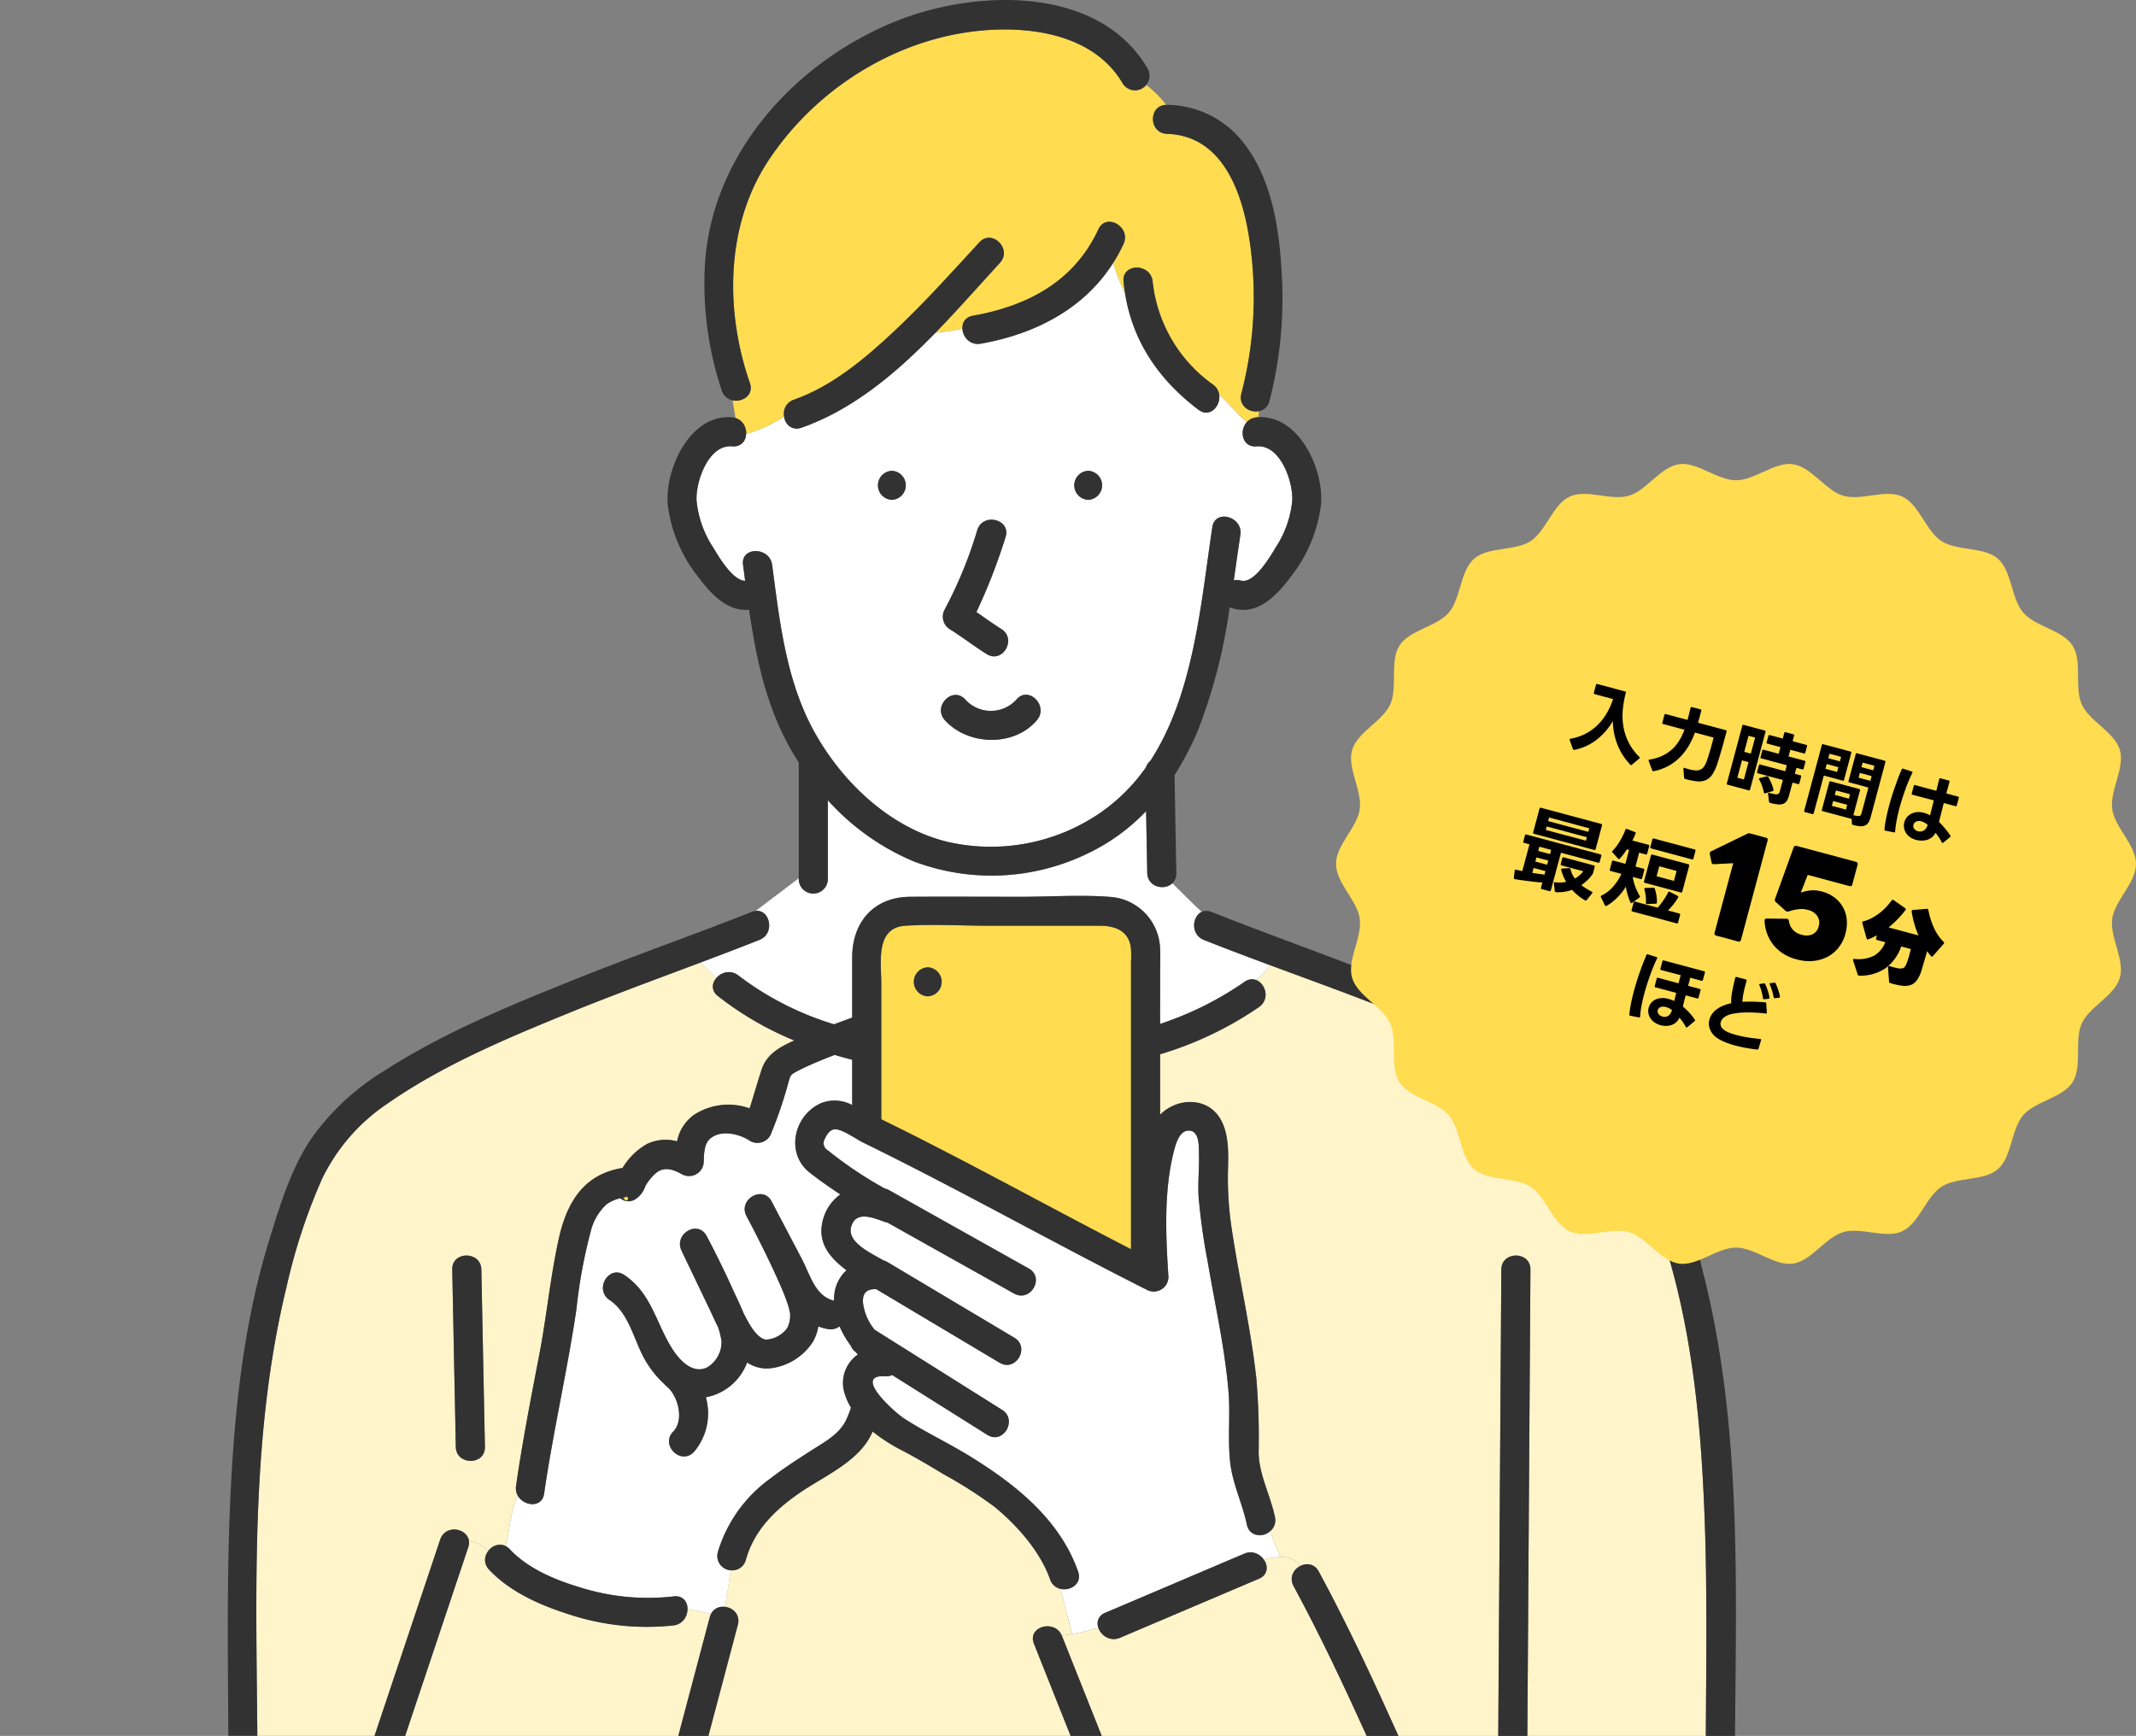
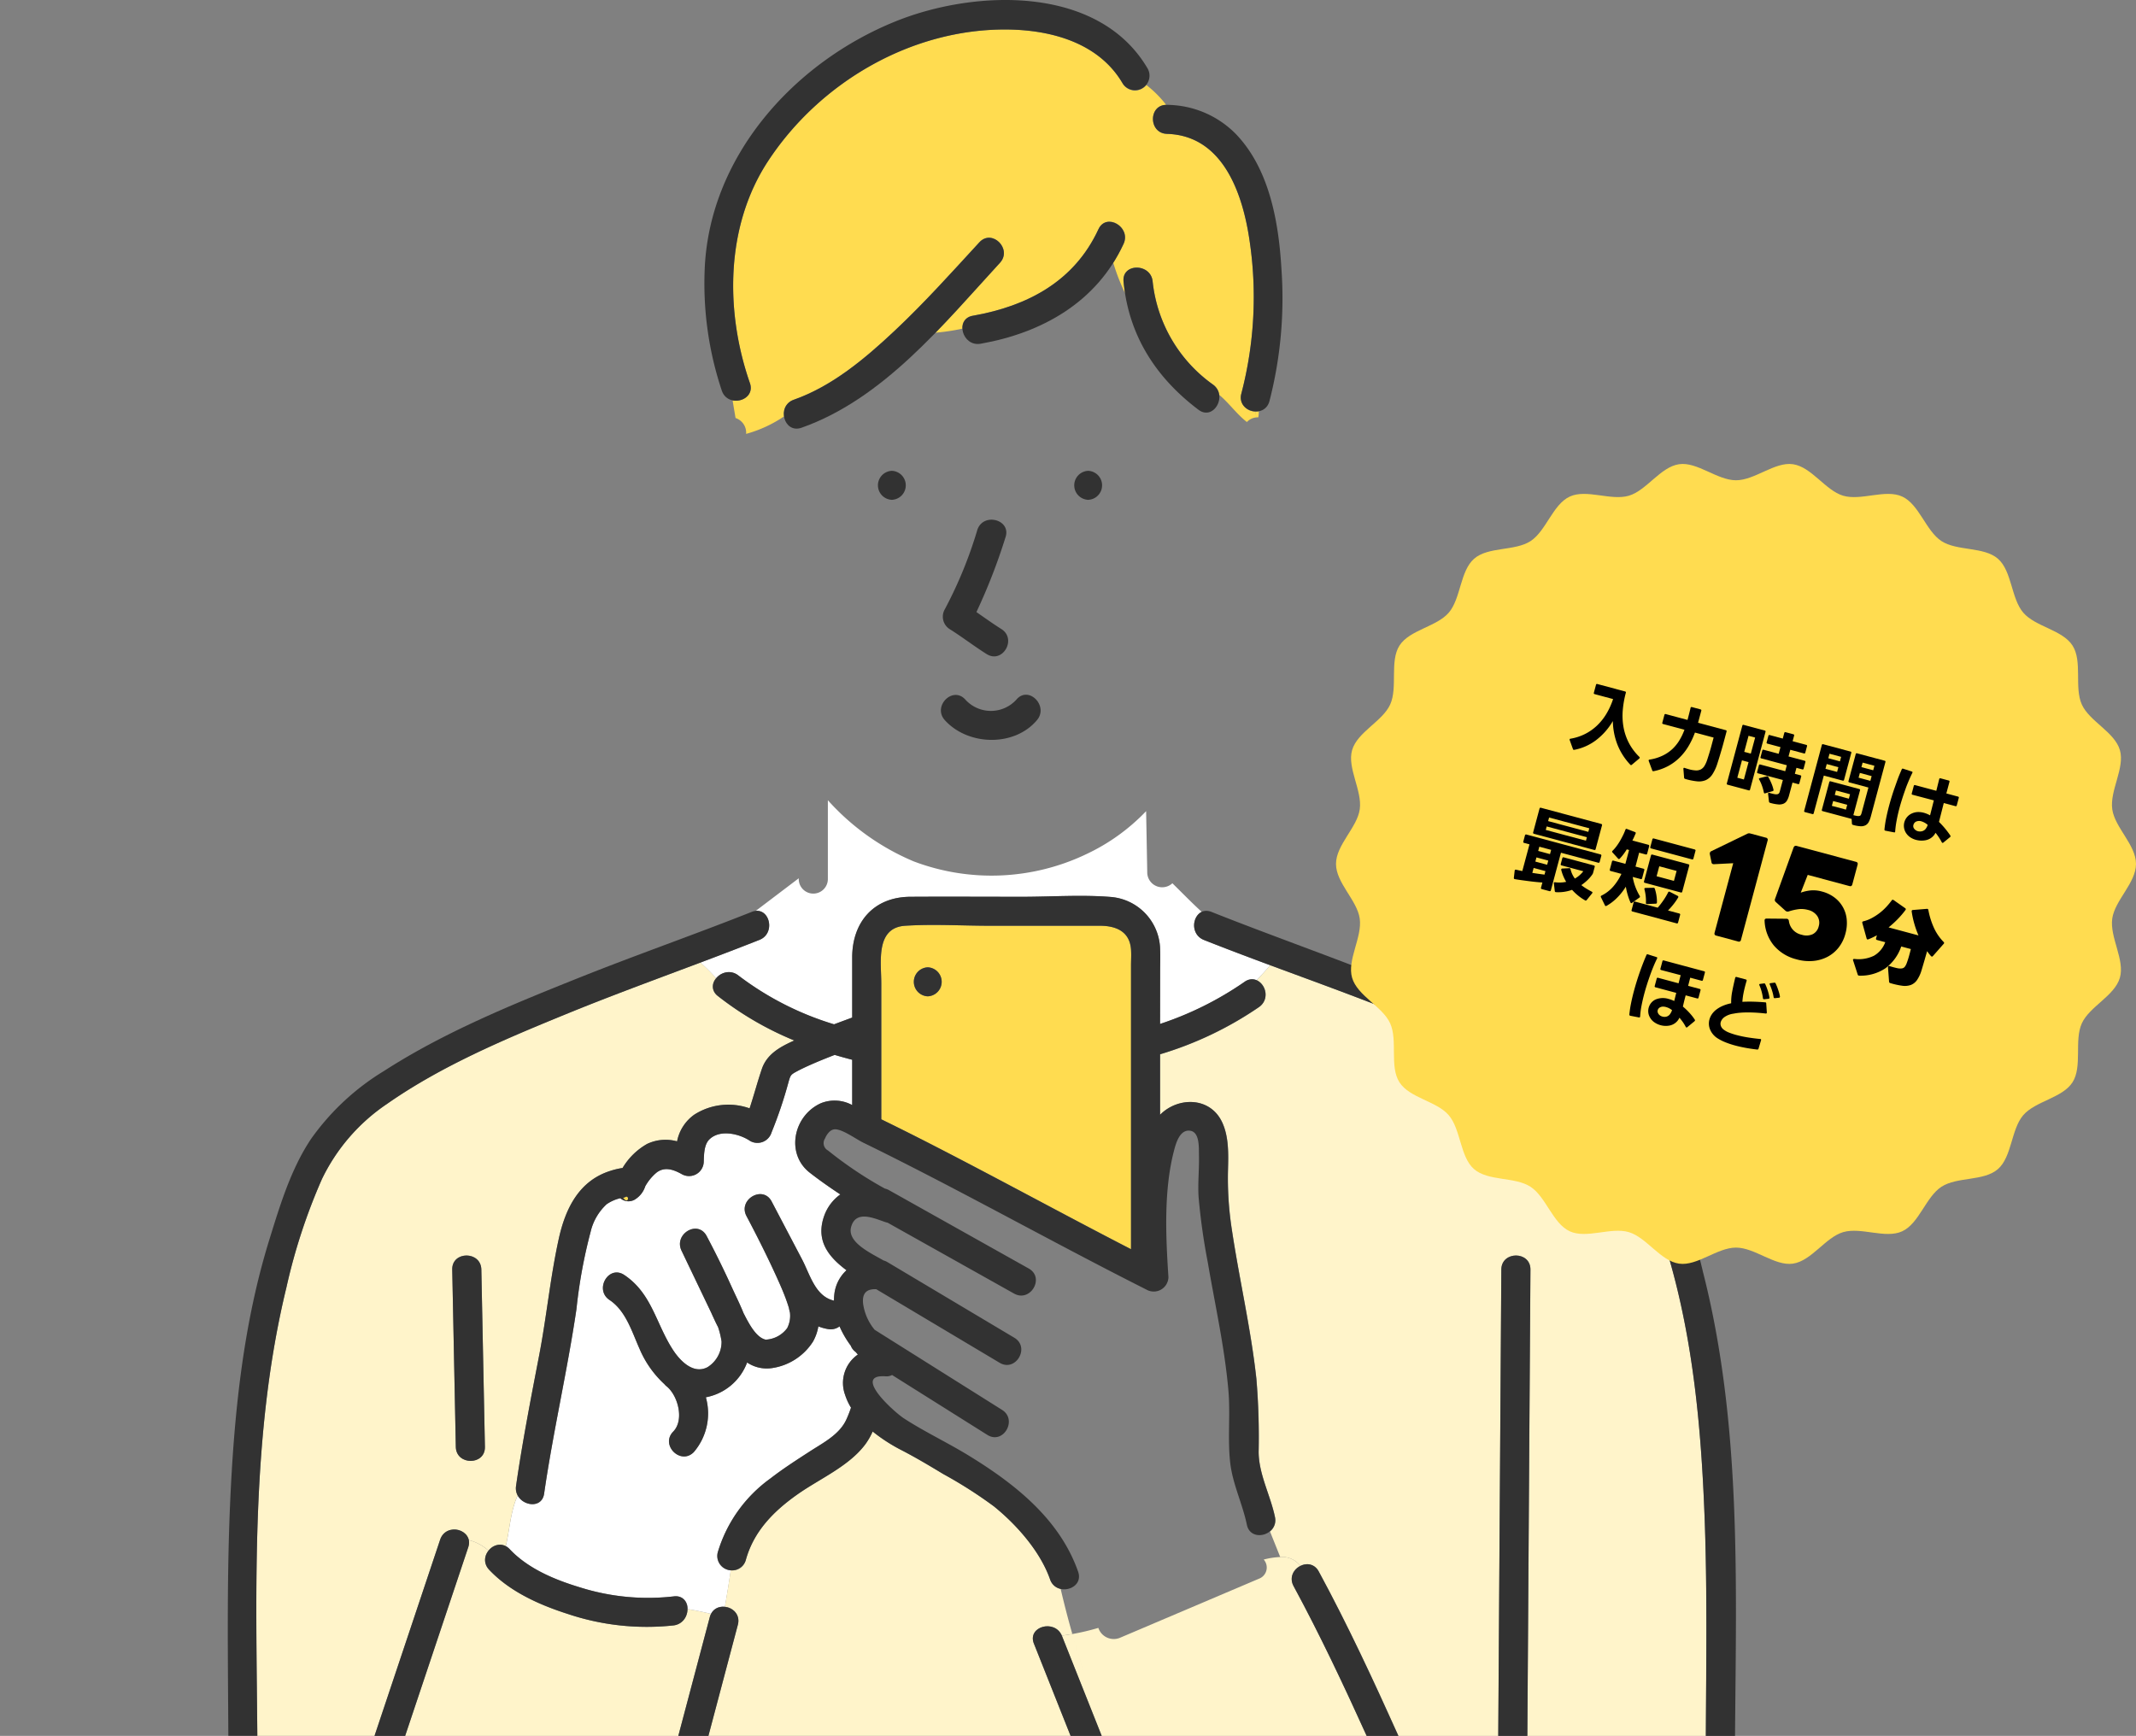
<svg xmlns="http://www.w3.org/2000/svg" width="267" height="217" viewBox="0 0 267 217">
  <rect x="0" y="0" width="267" height="217" fill="#808080" stroke="none" />
  <defs>
    <clipPath id="a">
      <rect width="216.996" height="217" fill="none" />
    </clipPath>
    <clipPath id="b">
      <rect width="100" height="100" fill="none" />
    </clipPath>
    <clipPath id="c">
      <rect width="54.187" height="39.459" fill="none" />
    </clipPath>
  </defs>
  <g transform="translate(-788 -125)">
    <g transform="translate(788 125)">
      <g clip-path="url(#a)">
-         <path d="M367.127,478.617a1.716,1.716,0,0,1-2.876-.833v-.005c-.547-2.631-1.778-5.092-2.083-7.771-.338-2.965.037-6.017-.224-9.009-.47-5.4-1.671-10.7-2.58-16.031a78.606,78.606,0,0,1-1.146-8.153c-.111-1.737.089-3.482.047-5.221-.022-.929.1-2.869-1.074-3.061-1.317-.215-1.8,1.551-2.044,2.475-1.3,4.973-1.037,10.734-.7,15.823a1.837,1.837,0,0,1-2.737,1.565c-10.65-5.367-21.064-11.188-31.718-16.547q-1.838-.925-3.688-1.828c-.886-.431-2.539-1.654-3.516-1.673-.6-.011-1.06.638-1.266,1.151a1.043,1.043,0,0,0,.373,1.5,48.984,48.984,0,0,0,7.093,4.746,1.948,1.948,0,0,1,.522.2l17.475,9.8c2.043,1.145.207,4.276-1.836,3.13l-15.813-8.864a1.92,1.92,0,0,1-.271-.069c-1.439-.486-3.675-1.535-4.279.584-.552,1.935,2.465,3.292,4.043,4.207a1.956,1.956,0,0,1,.49.209l15.861,9.455c2.01,1.2.178,4.331-1.836,3.131l-15.427-9.2c-1.138-.036-1.765.425-1.646,1.761a6.514,6.514,0,0,0,1.453,3.316l15.922,10.009c1.977,1.243.15,4.379-1.836,3.131l-11.91-7.487a1.5,1.5,0,0,1-.8.164c-4.221-.3.99,4.417,2.294,5.267,2.539,1.654,5.348,2.972,7.943,4.553,5.784,3.524,11.489,7.959,13.818,14.6l0,0c.53,1.514-.95,2.432-2.183,2.159q.669,2.853,1.461,5.637a29,29,0,0,0,3.252-.768,1.419,1.419,0,0,1,.853-1.887l17.389-7.393a1.919,1.919,0,0,1,2.015.3,2.237,2.237,0,0,1,.411.445,9.552,9.552,0,0,1,2.056-.318c-.426-1.076-.853-2.13-1.279-3.2" transform="translate(-208.385 -287.175)" fill="#fff" />
        <path d="M235.773,453.944a.972.972,0,0,1-.29.092c.716.938.821-.4.29-.092" transform="translate(-157.606 -304.302)" fill="#ffdc50" />
        <path d="M186.7,594.828a31.06,31.06,0,0,1-13.253-1.436c-3.537-1.133-7.232-2.781-9.815-5.526a1.749,1.749,0,0,1-.075-2.378,5.694,5.694,0,0,0-2.46-1.322,1.723,1.723,0,0,1-.072.891l-1.434,4.287-6.454,19.294h34.145l3.937-14.858a1.937,1.937,0,0,1,.152-.391c-.981-.234-1.962-.449-2.943-.6a2,2,0,0,1-1.729,2.041" transform="translate(-102.494 -391.637)" fill="#fff4ca" />
        <path d="M235.17,437.6c-.091-.1-.184-.209-.273-.316a1.737,1.737,0,0,1-.611-.787,12.331,12.331,0,0,1-1.406-2.416,1.852,1.852,0,0,1-1.45.336,6,6,0,0,1-1.2-.335,5.84,5.84,0,0,1-.668,1.9,7.327,7.327,0,0,1-5.127,3.312,4.394,4.394,0,0,1-3.11-.7,6.844,6.844,0,0,1-5.157,4.35,7.428,7.428,0,0,1-1.508,6.855c-1.641,1.671-4.211-.895-2.572-2.564,1.417-1.444.6-4.507-.817-5.653a1.96,1.96,0,0,1-.291-.288,12.748,12.748,0,0,1-3.1-4.413c-.955-2.127-1.706-4.743-3.75-6.1-1.94-1.29-.116-4.429,1.836-3.13,3.487,2.32,3.976,6.177,6.143,9.443.893,1.347,2.538,3.017,4.283,2.077a3.726,3.726,0,0,0,1.74-3.2,10.081,10.081,0,0,0-.436-1.8c-.159-.306-.312-.615-.456-.926-.176-.382-.586-1.262-.239-.537l-.522-1.091-3.351-7c-1-2.083,2.04-3.913,3.141-1.83s2.159,4.227,3.139,6.386c.457,1.008,1.014,2.113,1.473,3.256.565,1.093,1.51,3.043,2.768,3.312a3.558,3.558,0,0,0,2.688-1.443,3.393,3.393,0,0,0,.335-2.016c.007.162-.114-.487-.137-.562-.108-.353-.226-.7-.353-1.049-.313-.856-.679-1.691-1.054-2.521-1.2-2.662-2.515-5.28-3.882-7.863-1.086-2.066,2.048-3.9,3.141-1.83l3.8,7.237c1.011,1.925,1.648,4.624,3.993,5.171,0-.231.013-.462.037-.7a4.8,4.8,0,0,1,1.531-3.1c-2.221-1.658-3.923-3.706-2.764-6.868a5.6,5.6,0,0,1,1.993-2.61c-1.306-.863-2.588-1.76-3.818-2.718-3.042-2.369-2.051-7.146,1.4-8.689a4.6,4.6,0,0,1,3.9.235v-5.664q-1.1-.283-2.186-.607c-.948.366-1.892.744-2.823,1.151-.676.3-1.345.6-1.993.956-.7.378-.722.467-.973,1.354a53.74,53.74,0,0,1-2.1,6.221,1.846,1.846,0,0,1-2.672,1.083c-1.315-.9-3.786-1.509-5.116-.189-.651.646-.665,1.893-.69,2.772a1.838,1.838,0,0,1-2.737,1.565c-1.062-.6-2.193-.985-3.209-.165a6.2,6.2,0,0,0-1.37,1.682,2.981,2.981,0,0,1-1.176,1.571,1.553,1.553,0,0,1-1.937-.084c-.03.006-.063.012-.089.019a5.02,5.02,0,0,0-1.615.726,6.8,6.8,0,0,0-2.009,3.451A63.452,63.452,0,0,0,200,431.928c-1.139,7.725-2.924,15.339-4.041,23.07-.267,1.848-2.574,1.578-3.306.222-.909,2-.99,4.241-1.486,6.334a1.886,1.886,0,0,1,.493.381c2.28,2.423,5.6,3.808,8.73,4.756a28.257,28.257,0,0,0,11.765,1.145,1.468,1.468,0,0,1,1.729,1.585c.981.152,1.962.368,2.943.6a1.661,1.661,0,0,1,1.731-.882c.263-1.523.515-3.041.73-4.572a1.762,1.762,0,0,1-1.627-2.235,17.547,17.547,0,0,1,6.583-9.241c1.579-1.224,3.258-2.3,4.935-3.388s3.675-2.089,4.547-3.956a14.456,14.456,0,0,0,.594-1.512,7.3,7.3,0,0,1-.739-1.6,4.32,4.32,0,0,1,1.6-5.041" transform="translate(-127.942 -268.271)" fill="#fff" />
        <path d="M430.313,594.211a1.794,1.794,0,0,1,.852-2.517,2.867,2.867,0,0,0-2.527-1.112c.306.772.612,1.556.919,2.37-.306-.814-.613-1.6-.919-2.37a9.539,9.539,0,0,0-2.056.318,1.493,1.493,0,0,1-.589,2.391L408.6,600.684a2.027,2.027,0,0,1-2.689-1.243,29,29,0,0,1-3.253.768c.553,1.942,1.149,3.869,1.794,5.8-.644-1.926-1.24-3.853-1.794-5.8-.435.076-.873.144-1.315.2.007.016.015.03.021.046l4.965,12.486h33.116c-2.868-6.334-5.832-12.632-9.136-18.727" transform="translate(-268.617 -395.939)" fill="#fff4ca" />
        <path d="M310.474,561.455c-1.226-3.5-4.164-6.817-7.013-9.124a55.385,55.385,0,0,0-6.325-4.038c-1.718-1.036-3.433-2.063-5.217-2.984a21.325,21.325,0,0,1-3.627-2.343,8.466,8.466,0,0,1-.878,1.543c-2.033,2.772-5.714,4.34-8.482,6.287-2.995,2.106-5.512,4.641-6.5,8.246a1.677,1.677,0,0,1-1.881,1.271c-.216,1.531-.468,3.049-.731,4.572a1.775,1.775,0,0,1,1.625,2.236l-3.682,13.894h45.271l-4.581-11.523c-.858-2.156,2.6-3.091,3.486-1.01.442-.053.88-.122,1.316-.2q-.794-2.788-1.46-5.637a1.779,1.779,0,0,1-1.325-1.194" transform="translate(-179.213 -364.017)" fill="#fff4ca" />
        <path d="M506.546,434.788c-.411-10.764-1.409-21.627-4.416-32.013-1.25-4.317-2.564-8.9-5-12.723a27.014,27.014,0,0,0-8.788-8.039c-11.157-6.961-23.734-11.326-36.075-15.9-.556.636-1.121,1.263-1.7,1.872a1.96,1.96,0,0,1,.324,3.344,44.231,44.231,0,0,1-12.386,5.917v7.564c2.211-2.244,6.241-2.284,7.751.927.858,1.823.786,4,.736,5.97a41.718,41.718,0,0,0,.47,7.383c.934,6.261,2.391,12.442,3.08,18.74a88.073,88.073,0,0,1,.28,9.134c.017,2.8,1.477,5.418,2.04,8.129a1.773,1.773,0,0,1-.631,1.8c.426,1.07.853,2.125,1.279,3.2a2.867,2.867,0,0,1,2.526,1.113,1.639,1.639,0,0,1,2.289.687c3.622,6.682,6.836,13.608,9.961,20.557h12.481q.118-17.77.235-35.54.075-11.378.151-22.756c.015-2.336,3.653-2.333,3.638,0q-.028,4.175-.055,8.351-.12,18.245-.241,36.489-.044,6.728-.089,13.455h22.312c.048-9.221.187-18.442-.165-27.66" transform="translate(-293.482 -245.448)" fill="#fff4ca" />
        <path d="M154.576,369.3a1.464,1.464,0,0,1-.216-2.217,18.8,18.8,0,0,0-1.971-1.965c-5.607,2.11-11.234,4.167-16.78,6.437-7.662,3.134-15.554,6.454-22.367,11.214a23.742,23.742,0,0,0-8.157,9.415,72.634,72.634,0,0,0-4.449,13.588c-4.433,18.256-3.782,37.279-3.626,56.011h14.649l8.21-24.546a1.888,1.888,0,0,1,3.579.073,5.7,5.7,0,0,1,2.46,1.323,1.733,1.733,0,0,1,2.155-.567c.5-2.093.577-4.335,1.486-6.334a1.885,1.885,0,0,1-.2-1.185c.79-5.469,1.842-10.892,2.888-16.316.936-4.857,1.4-9.811,2.467-14.641.834-3.763,2.538-7.207,6.439-8.431a9.189,9.189,0,0,1,1.521-.36,8.359,8.359,0,0,1,3.077-3.011,5.4,5.4,0,0,1,3.738-.317,5.332,5.332,0,0,1,2.152-3.339,7.9,7.9,0,0,1,6.911-.786c.543-1.634.979-3.3,1.53-4.918.616-1.813,2.173-2.7,3.8-3.452.086-.039.173-.076.259-.115a40.175,40.175,0,0,1-9.554-5.559M121.82,425.662q-.223-11.086-.447-22.173c-.047-2.337,3.591-2.33,3.638,0q.224,11.087.447,22.173c.047,2.338-3.591,2.33-3.638,0" transform="translate(-64.843 -244.785)" fill="#fff4ca" />
        <path d="M320.581,312.64l-.143-7.744a24.95,24.95,0,0,1-7.388,5.333,27.483,27.483,0,0,1-21.663.947,30.024,30.024,0,0,1-10.732-7.645v9.912a1.82,1.82,0,0,1-3.638,0v-.155l-5.384,4.082c1.812-.195,2.449,2.836.472,3.62-2.453.973-4.918,1.911-7.387,2.84a18.793,18.793,0,0,1,1.971,1.965,1.987,1.987,0,0,1,2.789-.346,37.787,37.787,0,0,0,11.951,6.1c.755-.284,1.512-.563,2.268-.843v-7.5c0-4.4,2.664-7.57,7.259-7.6,4.655-.03,9.311,0,13.965,0,3.677,0,7.474-.274,11.144.025a6.709,6.709,0,0,1,6.125,6.605c.034.9,0,1.8,0,2.7V331.5a41.168,41.168,0,0,0,10.549-5.256,1.506,1.506,0,0,1,1.513-.213c.583-.609,1.148-1.236,1.7-1.872-2.786-1.033-5.56-2.078-8.3-3.165a1.971,1.971,0,0,1-.263-3.509c-1.246-1.136-2.429-2.359-3.668-3.574a1.87,1.87,0,0,1-3.141-1.268" transform="translate(-177.173 -203.494)" fill="#fff" />
        <path d="M474.636,156q.015.374.043.748c.022,0,.043-.007.065-.009.072-.007.143-.006.214-.01a5.367,5.367,0,0,0,.064-.765,1.955,1.955,0,0,1-.387.036" transform="translate(-317.668 -104.56)" fill="#ffdc50" />
-         <path d="M333.277,122.617c-1.807.162-2.2-1.973-1.216-3.042-1.274-.983-2.232-2.376-3.455-3.391.182,1.406-1.189,2.913-2.591,1.858-4.955-3.731-8.222-8.544-9.18-14.56a26.326,26.326,0,0,1-1.481-3.819c-3.649,5.76-9.773,8.921-16.576,10.121A1.957,1.957,0,0,1,296.5,107.9a25.429,25.429,0,0,1-3.363.507c-4.882,5.011-10.265,9.591-16.748,11.876a1.61,1.61,0,0,1-2.186-1.412,15.963,15.963,0,0,1-4.739,2.186,1.524,1.524,0,0,1-1.736,1.56c-2.979-.267-4.584,4.443-4.455,6.8a12.9,12.9,0,0,0,2.064,5.825c.651,1.073,2.413,4.138,4.008,4.19q-.132-1-.264-2c-.306-2.31,3.336-2.28,3.638,0,.955,7.2,1.767,14.7,5.422,21.14,3.532,6.219,9.437,11.784,16.533,13.495a24.193,24.193,0,0,0,18.932-3.547,22.857,22.857,0,0,0,5.848-5.791,1.533,1.533,0,0,1,.517-.761c5.461-8.327,6.354-19.838,7.77-29.252.346-2.3,3.851-1.319,3.508.964-.283,1.885-.547,3.782-.822,5.68a1.812,1.812,0,0,1,.875.036c1.669.464,3.673-3,4.366-4.149a12.931,12.931,0,0,0,2.064-5.825c.129-2.355-1.476-7.064-4.455-6.8M287.684,129.3a1.814,1.814,0,0,1,0-3.625,1.814,1.814,0,0,1,0,3.625m6.607,13.7a53.623,53.623,0,0,0,4.086-9.973c.76-2.2,4.273-1.246,3.508.964a72.945,72.945,0,0,1-3.631,9.339c1.034.714,2.053,1.451,3.118,2.12,1.977,1.243.15,4.379-1.836,3.13-1.565-.984-3.027-2.117-4.592-3.1a1.842,1.842,0,0,1-.652-2.48m11.536,13.83c-2.833,3.38-8.648,3.213-11.529,0-1.557-1.736,1.009-4.307,2.572-2.563a4.309,4.309,0,0,0,6.385,0c1.5-1.794,4.063.784,2.572,2.563m6.4-27.535a1.814,1.814,0,0,1,0-3.625,1.814,1.814,0,0,1,0,3.625" transform="translate(-176.202 -66.816)" fill="#fff" />
        <path d="M284.556,57.473c4.81-1.7,8.893-5.138,12.558-8.575,3.744-3.51,7.168-7.334,10.64-11.106,1.587-1.724,4.153.847,2.573,2.563-2.595,2.819-5.242,5.849-8.056,8.737a25.431,25.431,0,0,0,3.363-.507,1.479,1.479,0,0,1,1.31-1.613c6.851-1.208,12.686-4.3,15.695-10.816.979-2.119,4.113-.275,3.141,1.83a20.361,20.361,0,0,1-1.292,2.361,26.33,26.33,0,0,0,1.481,3.819c-.077-.485-.145-.976-.191-1.476-.217-2.326,3.423-2.3,3.638,0a18.161,18.161,0,0,0,7.57,12.906,1.868,1.868,0,0,1,.755,1.273c1.223,1.015,2.181,2.409,3.455,3.391a1.825,1.825,0,0,1,1.15-.574q-.027-.374-.042-.748a1.775,1.775,0,0,1-1.8-2.244,47.709,47.709,0,0,0,1.032-19.072c-.844-5.861-3.3-13.187-10.33-13.387-2.306-.066-2.339-3.584-.1-3.623a13.9,13.9,0,0,0-2.481-2.486,1.794,1.794,0,0,1-2.957-.189c-2.947-5.066-8.905-6.7-14.451-6.747-11.923-.109-23.4,6.579-29.881,16.458-5.315,8.1-5.386,18.758-2.266,27.737.523,1.5-.933,2.419-2.159,2.165.109.735.247,1.466.364,2.206a1.938,1.938,0,0,1,1.323,1.986,15.973,15.973,0,0,0,4.739-2.186,1.839,1.839,0,0,1,1.219-2.084" transform="translate(-185.333 -7.502)" fill="#ffdc50" />
        <path d="M367.646,266.681c1.491-1.779-1.069-4.357-2.572-2.563a4.309,4.309,0,0,1-6.385,0c-1.563-1.743-4.129.828-2.572,2.563,2.882,3.213,8.7,3.38,11.529,0" transform="translate(-238.021 -176.663)" fill="#323232" />
        <path d="M360.3,350.939H346.607c-3.523,0-7.13-.226-10.647,0-3.742.241-2.984,4.581-2.984,7.177v17.019q2.8,1.368,5.576,2.784c8.6,4.39,17.06,9.035,25.641,13.456V355.927c0-.666.048-1.353,0-2.019-.166-2.292-1.925-2.969-3.892-2.969m-21.517,8.821a1.814,1.814,0,0,1,0-3.625,1.814,1.814,0,0,1,0,3.625" transform="translate(-222.815 -235.21)" fill="#ffdc50" />
        <path d="M275.514,349.241c0-.9.034-1.8,0-2.7a6.708,6.708,0,0,0-6.125-6.605c-3.669-.3-7.466-.025-11.144-.025-4.655,0-9.311-.03-13.965,0-4.6.03-7.259,3.2-7.259,7.6v7.5c-.756.28-1.513.559-2.268.843a37.794,37.794,0,0,1-11.951-6.1c-1.812-1.441-4.4,1.108-2.572,2.563a40.151,40.151,0,0,0,9.554,5.559c-.086.039-.173.076-.258.115-1.63.751-3.186,1.639-3.8,3.452-.552,1.624-.988,3.285-1.53,4.918a7.9,7.9,0,0,0-6.911.786,5.334,5.334,0,0,0-2.152,3.339,5.394,5.394,0,0,0-3.738.317,8.359,8.359,0,0,0-3.077,3.011,9.227,9.227,0,0,0-1.521.361c-3.9,1.224-5.6,4.668-6.439,8.431-1.071,4.829-1.531,9.784-2.467,14.641-1.045,5.425-2.1,10.847-2.887,16.316-.33,2.282,3.175,3.268,3.508.964,1.117-7.732,2.9-15.345,4.041-23.07a63.437,63.437,0,0,1,1.775-9.663,6.8,6.8,0,0,1,2.009-3.451,5.019,5.019,0,0,1,1.615-.726c.026-.008.059-.013.089-.019a1.552,1.552,0,0,0,1.937.084,2.98,2.98,0,0,0,1.176-1.571,6.2,6.2,0,0,1,1.37-1.683c1.016-.819,2.147-.43,3.209.165a1.838,1.838,0,0,0,2.737-1.565c.025-.879.039-2.126.69-2.772,1.33-1.319,3.8-.714,5.116.189a1.846,1.846,0,0,0,2.672-1.083,53.686,53.686,0,0,0,2.1-6.221c.251-.887.276-.977.973-1.354.648-.351,1.318-.66,1.993-.956.932-.407,1.875-.785,2.823-1.151q1.086.326,2.186.607v5.664a4.6,4.6,0,0,0-3.9-.234c-3.454,1.542-4.445,6.319-1.4,8.689,1.23.958,2.512,1.855,3.818,2.718a5.593,5.593,0,0,0-1.992,2.61c-1.159,3.162.543,5.21,2.764,6.868a4.8,4.8,0,0,0-1.531,3.1,6.861,6.861,0,0,0-.037.7c-2.346-.546-2.982-3.246-3.994-5.171l-3.8-7.237c-1.093-2.066-4.227-.236-3.141,1.83,1.366,2.582,2.678,5.2,3.882,7.863.375.83.741,1.666,1.054,2.521.127.347.244.7.353,1.049.023.075.143.725.137.562a3.392,3.392,0,0,1-.335,2.016,3.557,3.557,0,0,1-2.688,1.443c-1.259-.269-2.2-2.219-2.768-3.311-.459-1.143-1.016-2.248-1.473-3.256q-1.469-3.238-3.138-6.385c-1.1-2.084-4.138-.253-3.141,1.83l3.351,7,.522,1.091c-.348-.725.063.155.238.537q.215.468.456.926a10.077,10.077,0,0,1,.435,1.8,3.726,3.726,0,0,1-1.74,3.2c-1.745.94-3.39-.73-4.283-2.077-2.167-3.267-2.656-7.123-6.143-9.443-1.953-1.3-3.776,1.84-1.836,3.13,2.044,1.36,2.795,3.976,3.75,6.1a12.743,12.743,0,0,0,3.1,4.413,1.962,1.962,0,0,0,.291.288c1.415,1.146,2.234,4.209.817,5.653-1.638,1.669.932,4.235,2.573,2.563a7.428,7.428,0,0,0,1.508-6.855,6.843,6.843,0,0,0,5.157-4.35,4.4,4.4,0,0,0,3.11.7,7.327,7.327,0,0,0,5.127-3.312,5.839,5.839,0,0,0,.668-1.9,5.986,5.986,0,0,0,1.2.335,1.851,1.851,0,0,0,1.45-.336,12.327,12.327,0,0,0,1.405,2.416,1.733,1.733,0,0,0,.611.787c.089.107.182.211.273.316a4.32,4.32,0,0,0-1.6,5.041,7.322,7.322,0,0,0,.739,1.6,14.419,14.419,0,0,1-.593,1.512c-.872,1.867-2.881,2.879-4.547,3.956s-3.355,2.163-4.935,3.388a17.544,17.544,0,0,0-6.582,9.241,1.82,1.82,0,0,0,3.508.964c.985-3.606,3.5-6.141,6.5-8.247,2.768-1.947,6.45-3.514,8.482-6.286a8.472,8.472,0,0,0,.878-1.544A21.3,21.3,0,0,0,243.2,409.1c1.784.92,3.5,1.947,5.217,2.984a55.306,55.306,0,0,1,6.325,4.038c2.849,2.306,5.787,5.625,7.013,9.123.767,2.189,4.282,1.247,3.508-.964l0,0c-2.329-6.643-8.033-11.078-13.818-14.6-2.6-1.581-5.4-2.9-7.943-4.553-1.3-.85-6.516-5.568-2.294-5.266a1.5,1.5,0,0,0,.8-.164l11.91,7.487c1.986,1.248,3.813-1.888,1.836-3.13l-15.922-10.009a6.517,6.517,0,0,1-1.453-3.316c-.119-1.336.508-1.8,1.646-1.761l15.428,9.2c2.014,1.2,3.845-1.933,1.836-3.13l-15.861-9.455a1.942,1.942,0,0,0-.49-.209c-1.578-.915-4.6-2.272-4.044-4.207.6-2.119,2.841-1.071,4.279-.584a1.938,1.938,0,0,0,.272.069l15.812,8.864c2.043,1.145,3.879-1.985,1.836-3.131l-17.474-9.8a1.964,1.964,0,0,0-.522-.2A48.95,48.95,0,0,1,234,371.63a1.043,1.043,0,0,1-.374-1.5c.206-.513.668-1.162,1.267-1.15.977.018,2.629,1.242,3.515,1.673q1.851.9,3.688,1.827c10.654,5.36,21.068,11.181,31.719,16.547a1.837,1.837,0,0,0,2.737-1.565c-.334-5.089-.6-10.85.7-15.823.242-.924.727-2.691,2.044-2.475,1.176.192,1.051,2.132,1.073,3.061.042,1.739-.158,3.484-.047,5.221a78.821,78.821,0,0,0,1.146,8.153c.909,5.332,2.11,10.634,2.58,16.031.261,2.992-.113,6.044.223,9.009.3,2.679,1.537,5.14,2.084,7.771v.005c.479,2.277,3.98,1.31,3.507-.969-.563-2.711-2.022-5.331-2.04-8.129a88.089,88.089,0,0,0-.281-9.134c-.689-6.3-2.145-12.478-3.08-18.74a41.737,41.737,0,0,1-.47-7.383c.05-1.966.122-4.147-.736-5.97-1.51-3.212-5.54-3.171-7.751-.927V359.6a44.252,44.252,0,0,0,12.385-5.917c1.9-1.336.082-4.481-1.836-3.13a41.173,41.173,0,0,1-10.549,5.255Zm-67.139,28.3a.97.97,0,0,0,.29-.092c.531-.313.426,1.029-.29.092m63.5-29.017v35.447c-8.581-4.42-17.045-9.065-25.641-13.455q-2.775-1.417-5.576-2.784V350.713c0-2.6-.758-6.936,2.984-7.177,3.518-.226,7.124,0,10.647,0h13.694c1.966,0,3.726.676,3.892,2.969.048.666,0,1.352,0,2.019" transform="translate(-130.498 -227.807)" fill="#323232" />
        <path d="M347.112,366.909a1.814,1.814,0,0,0,0,3.625,1.814,1.814,0,0,0,0-3.625" transform="translate(-231.142 -245.984)" fill="#323232" />
        <path d="M360.67,198.373a53.624,53.624,0,0,1-4.086,9.973,1.842,1.842,0,0,0,.652,2.48c1.565.984,3.027,2.117,4.592,3.1,1.986,1.248,3.813-1.887,1.836-3.131-1.065-.67-2.083-1.407-3.118-2.12a72.885,72.885,0,0,0,3.632-9.339c.765-2.21-2.748-3.16-3.508-.964" transform="translate(-238.494 -132.159)" fill="#323232" />
        <path d="M333.542,182.211a1.814,1.814,0,0,0,0-3.625,1.814,1.814,0,0,0,0,3.625" transform="translate(-222.06 -119.728)" fill="#323232" />
        <path d="M407.742,182.211a1.814,1.814,0,0,0,0-3.625,1.814,1.814,0,0,0,0,3.625" transform="translate(-271.721 -119.728)" fill="#323232" />
        <path d="M437.532,43.4c7.028.2,9.486,7.527,10.33,13.387a47.709,47.709,0,0,1-1.032,19.072c-.625,2.252,2.884,3.213,3.508.964a51.522,51.522,0,0,0,1.5-16.562c-.34-5.8-1.48-12.417-5.653-16.8a12.185,12.185,0,0,0-8.648-3.688c-2.342-.067-2.34,3.559,0,3.625" transform="translate(-291.66 -26.664)" fill="#323232" />
        <path d="M271.937,47.884c-3.121-8.979-3.05-19.639,2.266-27.737,6.485-9.88,17.957-16.567,29.881-16.458,5.546.051,11.5,1.68,14.451,6.746a1.819,1.819,0,0,0,3.141-1.83c-6.11-10.5-21.567-9.937-31.459-5.963-12.867,5.168-23.484,17.074-23.94,31.263a42.289,42.289,0,0,0,2.153,14.943c.761,2.191,4.277,1.249,3.508-.964" transform="translate(-178.2 0)" fill="#323232" />
        <path d="M424.65,103.241c.628,6.712,4.017,12,9.371,16.037,1.868,1.406,3.683-1.74,1.836-3.131a18.161,18.161,0,0,1-7.57-12.906c-.215-2.3-3.856-2.326-3.638,0" transform="translate(-284.207 -68.051)" fill="#323232" />
        <path d="M380.758,85.036c-3.008,6.511-8.843,9.608-15.695,10.816-2.3.406-1.326,3.9.967,3.5,7.684-1.355,14.507-5.2,17.869-12.482.972-2.105-2.162-3.949-3.141-1.83" transform="translate(-243.453 -56.381)" fill="#323232" />
        <path d="M323.28,93.308c1.58-1.717-.986-4.287-2.572-2.563-3.472,3.772-6.9,7.6-10.64,11.106-3.665,3.437-7.749,6.88-12.558,8.575-2.192.773-1.248,4.277.967,3.5,10.218-3.6,17.707-12.9,24.8-20.613" transform="translate(-198.287 -60.454)" fill="#323232" />
-         <path d="M325.938,158.266c-2.313.207-2.335,3.834,0,3.625,2.979-.267,4.583,4.443,4.455,6.8a12.93,12.93,0,0,1-2.064,5.825c-.693,1.149-2.7,4.613-4.366,4.149a1.808,1.808,0,0,0-.875-.036c.275-1.9.539-3.8.823-5.68.343-2.282-3.162-3.267-3.508-.964-1.416,9.414-2.308,20.925-7.77,29.252a1.535,1.535,0,0,0-.518.761,22.853,22.853,0,0,1-5.848,5.791,24.193,24.193,0,0,1-18.932,3.547c-7.1-1.71-13-7.275-16.533-13.495-3.655-6.435-4.466-13.937-5.422-21.14-.3-2.28-3.944-2.31-3.638,0q.133,1,.264,2c-1.595-.051-3.357-3.116-4.008-4.19a12.9,12.9,0,0,1-2.064-5.825c-.128-2.354,1.477-7.064,4.455-6.8,2.331.209,2.317-3.418,0-3.625-5.294-.474-8.478,6.567-8.05,10.971a17.981,17.981,0,0,0,3.637,8.77c1.585,2.142,3.7,4.581,6.524,4.307.77,5.3,1.815,10.544,4.146,15.416a33.747,33.747,0,0,0,2.059,3.678v14.632a1.82,1.82,0,0,0,3.638,0v-9.912a30.022,30.022,0,0,0,10.732,7.645,27.482,27.482,0,0,0,21.663-.947,24.946,24.946,0,0,0,7.388-5.333q.071,3.872.142,7.744c.043,2.33,3.681,2.338,3.638,0q-.113-6.125-.226-12.249a35.8,35.8,0,0,0,3.068-5.95,68.384,68.384,0,0,0,3.829-15.045,2.008,2.008,0,0,0,.417.167c3.146.874,5.468-1.648,7.188-3.927a18.17,18.17,0,0,0,3.8-9c.428-4.4-2.756-11.445-8.051-10.971" transform="translate(-168.863 -106.09)" fill="#323232" />
        <path d="M390.53,619.029l4.581,11.523H399l-4.965-12.486c-.852-2.143-4.372-1.21-3.508.964" transform="translate(-261.287 -413.552)" fill="#323232" />
        <path d="M170.934,477.978q.223,11.087.447,22.173c.047,2.33,3.685,2.338,3.638,0q-.224-11.087-.447-22.173c-.047-2.33-3.685-2.338-3.638,0" transform="translate(-114.404 -319.274)" fill="#323232" />
-         <path d="M433.2,588.972l-17.389,7.393c-2.147.912-.3,4.036,1.836,3.13l17.389-7.393c2.147-.912.3-4.036-1.836-3.13" transform="translate(-277.656 -394.751)" fill="#323232" />
        <path d="M488.457,596.045c3.3,6.1,6.268,12.394,9.136,18.727h3.967c-3.126-6.949-6.34-13.875-9.962-20.557-1.113-2.054-4.255-.225-3.141,1.83" transform="translate(-326.761 -397.772)" fill="#323232" />
        <path d="M570.262,486.327q.028-4.176.055-8.351c.015-2.333-3.622-2.336-3.638,0q-.075,11.378-.151,22.756-.117,17.77-.235,35.54h3.638q.045-6.728.089-13.456.12-18.245.241-36.489" transform="translate(-379.014 -319.272)" fill="#323232" />
        <path d="M206.917,592.373a28.258,28.258,0,0,1-11.765-1.145c-3.132-.948-6.451-2.333-8.731-4.756-1.6-1.706-4.173.862-2.572,2.564,2.583,2.745,6.278,4.393,9.815,5.526A31.057,31.057,0,0,0,206.917,596c2.29-.291,2.32-3.921,0-3.625" transform="translate(-122.709 -392.808)" fill="#323232" />
        <path d="M260.325,610.721l-3.937,14.858h3.763l3.682-13.894c.6-2.258-2.91-3.221-3.508-.964" transform="translate(-171.598 -408.578)" fill="#323232" />
        <path d="M153.275,582.358c.742-2.218-2.77-3.17-3.508-.964l-8.21,24.546h3.83l6.454-19.294,1.434-4.288" transform="translate(-94.742 -388.94)" fill="#323232" />
        <path d="M93.425,392.61a72.639,72.639,0,0,1,4.448-13.588,23.747,23.747,0,0,1,8.158-9.415c6.813-4.76,14.706-8.079,22.367-11.214,7.989-3.268,16.146-6.1,24.168-9.277,2.149-.852,1.212-4.36-.967-3.5-7.229,2.867-14.576,5.427-21.8,8.318-8.24,3.3-16.656,6.733-24.139,11.555a30.679,30.679,0,0,0-9.154,8.52c-2.52,3.775-3.877,8.3-5.207,12.59-3.307,10.681-4.428,21.98-4.908,33.1-.415,9.635-.266,19.275-.216,28.915H89.8c-.156-18.731-.807-37.755,3.626-56.011" transform="translate(-57.633 -231.622)" fill="#323232" />
        <path d="M514.922,390.51a72,72,0,0,0-4.73-13.731,26.875,26.875,0,0,0-8.5-9.755c-6.918-5.083-15.159-8.475-23.05-11.734-8.3-3.426-16.777-6.359-25.118-9.667-2.175-.863-3.12,2.642-.967,3.5,14.892,5.905,30.7,10.538,44.377,19.069a27.014,27.014,0,0,1,8.788,8.039c2.439,3.821,3.754,8.406,5,12.723,3.007,10.387,4,21.249,4.416,32.013.352,9.217.213,18.439.165,27.66h3.652c.15-19.443.811-39.206-4.036-58.112" transform="translate(-302.077 -231.622)" fill="#323232" />
      </g>
    </g>
    <g transform="translate(0.25 -0.874)">
      <g transform="translate(954.75 183.874)">
        <g clip-path="url(#b)">
          <path d="M100,50c0,2.378-2.645,4.541-2.969,6.83-.331,2.344,1.6,5.168.955,7.4-.657,2.265-3.8,3.587-4.759,5.7-.97,2.141.092,5.4-1.161,7.365s-4.642,2.348-6.161,4.114-1.408,5.2-3.163,6.739-5.1.935-7.056,2.206-2.791,4.592-4.911,5.571c-2.1.968-5.142-.558-7.386.106-2.207.652-3.95,3.6-6.274,3.937-2.268.327-4.761-2.006-7.117-2.006s-4.849,2.333-7.117,2.006c-2.324-.334-4.068-3.285-6.274-3.937-2.244-.665-5.29.862-7.387-.107-2.121-.978-2.967-4.307-4.911-5.57s-5.306-.674-7.057-2.207-1.641-4.968-3.162-6.739-4.9-2.141-6.161-4.116-.189-5.223-1.159-7.364c-.959-2.117-4.1-3.438-4.759-5.7-.646-2.226,1.286-5.05.955-7.4C2.645,54.541,0,52.378,0,50s2.646-4.541,2.969-6.83c.331-2.344-1.6-5.168-.955-7.4.657-2.265,3.8-3.587,4.759-5.7.97-2.141-.091-5.4,1.161-7.365s4.643-2.348,6.161-4.114,1.408-5.2,3.163-6.739,5.1-.935,7.056-2.206S27.1,5.054,29.224,4.074c2.1-.968,5.143.558,7.387-.106,2.205-.652,3.95-3.6,6.272-3.937C45.151-.3,47.644,2.038,50,2.038S54.849-.3,57.117.031c2.324.334,4.068,3.285,6.274,3.937,2.244.665,5.29-.862,7.387.107,2.121.978,2.967,4.307,4.911,5.57s5.306.674,7.057,2.207,1.641,4.968,3.163,6.739,4.9,2.141,6.16,4.116.191,5.223,1.159,7.364c.96,2.117,4.1,3.438,4.759,5.7.648,2.226-1.286,5.05-.955,7.4C97.355,45.459,100,47.621,100,50" transform="translate(0 0)" fill="#ffdc50" />
        </g>
      </g>
      <g transform="matrix(0.966, 0.259, -0.259, 0.966, 983.686, 210.096)">
        <g clip-path="url(#c)">
          <path d="M.822,8.712a.121.121,0,0,1-.109-.069L.03,7.662A.174.174,0,0,1,0,7.573a.1.1,0,0,1,.079-.1A6.389,6.389,0,0,0,1.693,6.425,6.308,6.308,0,0,0,2.866,5.014a6.971,6.971,0,0,0,.748-1.722,9.118,9.118,0,0,0,.327-1.985H1.554a.123.123,0,0,1-.138-.139V.138A.122.122,0,0,1,1.554,0H5.138a.122.122,0,0,1,.139.138,12.376,12.376,0,0,0,.193,2.2,8.157,8.157,0,0,0,.629,2A6.961,6.961,0,0,0,7.242,6.064,6.892,6.892,0,0,0,8.98,7.435a.142.142,0,0,1,.079.118.17.17,0,0,1-.03.08l-.7,1a.136.136,0,0,1-.108.07.166.166,0,0,1-.08-.03A7.827,7.827,0,0,1,5.93,6.652,8.516,8.516,0,0,1,4.624,3.97,8.09,8.09,0,0,1,3.218,6.816,6.533,6.533,0,0,1,.9,8.692a.333.333,0,0,1-.079.02" transform="translate(2.384 0.277)" />
          <path d="M.871,9A.121.121,0,0,1,.762,8.93L.03,7.9A.167.167,0,0,1,0,7.821c0-.046.03-.083.089-.109a5.873,5.873,0,0,0,1.435-.891,4.909,4.909,0,0,0,.961-1.1A5.115,5.115,0,0,0,3.064,4.43a7.529,7.529,0,0,0,.272-1.451H.574a.122.122,0,0,1-.139-.138V1.832a.123.123,0,0,1,.139-.139H3.386q0-.376-.005-.782T3.366.139A.122.122,0,0,1,3.5,0H4.613c.092,0,.139.043.139.128V1.693H8.336a.123.123,0,0,1,.139.139v1.5q0,.426-.011.871T8.44,5.1q-.015.445-.035.852a5.5,5.5,0,0,1-.257,1.514,1.977,1.977,0,0,1-.609.906A2.229,2.229,0,0,1,6.514,8.8,7.922,7.922,0,0,1,5,8.89a.165.165,0,0,1-.158-.119L4.475,7.742a.138.138,0,0,1-.01-.06q0-.118.129-.1.157.01.3.015c.092,0,.181.005.267.005a3.842,3.842,0,0,0,.876-.084A1.241,1.241,0,0,0,6.6,7.232a1.207,1.207,0,0,0,.322-.54,3.628,3.628,0,0,0,.133-.851c.014-.238.025-.492.035-.762s.017-.537.02-.8,0-.507,0-.738V2.979H4.692a10.148,10.148,0,0,1-.341,1.867,7.109,7.109,0,0,1-.7,1.648,6.282,6.282,0,0,1-1.114,1.4A6.444,6.444,0,0,1,.95,8.979.333.333,0,0,1,.871,9" transform="translate(12.599 0)" />
          <path d="M.139,8.216A.122.122,0,0,1,0,8.078V.613A.122.122,0,0,1,.139.475H2.861A.122.122,0,0,1,3,.613V8.078a.122.122,0,0,1-.139.138ZM1.931,1.633H1.079V3.712h.852Zm0,3.178H1.079V7.059h.852Zm3.91,4.217a.17.17,0,0,1-.168-.119l-.357-.9a.13.13,0,0,1-.009-.059c0-.066.045-.1.138-.1a5.83,5.83,0,0,0,.634-.01,1.029,1.029,0,0,0,.366-.084.319.319,0,0,0,.168-.163.661.661,0,0,0,.04-.248V5.86H3.425a.122.122,0,0,1-.138-.138V4.86a.122.122,0,0,1,.138-.138H6.653V3.949h-3.3a.122.122,0,0,1-.138-.138V2.969a.122.122,0,0,1,.138-.138H5.3V1.969H3.614a.122.122,0,0,1-.139-.138V1A.122.122,0,0,1,3.614.861H5.3V.138A.123.123,0,0,1,5.435,0h1a.123.123,0,0,1,.139.138V.861H8.336A.123.123,0,0,1,8.475,1v.832a.123.123,0,0,1-.139.138H6.574v.862H8.653a.122.122,0,0,1,.138.138v.842a.122.122,0,0,1-.138.138H7.9v.773h.713a.123.123,0,0,1,.139.138v.862a.123.123,0,0,1-.139.138H7.9V7.514a2.551,2.551,0,0,1-.084.7.951.951,0,0,1-.312.48,1.405,1.405,0,0,1-.629.267,5.053,5.053,0,0,1-1.034.069m-.97-.96c-.04,0-.076-.03-.109-.089a5.749,5.749,0,0,0-.441-.747,4.833,4.833,0,0,0-.549-.669.134.134,0,0,1-.049-.089c0-.033.026-.066.079-.1l.8-.445a.153.153,0,0,1,.188.029,7.485,7.485,0,0,1,.575.653,4.643,4.643,0,0,1,.475.733.447.447,0,0,1,.02.07.14.14,0,0,1-.079.118l-.832.505a.13.13,0,0,1-.079.03" transform="translate(22.788 0)" />
          <path d="M.138,8.782A.122.122,0,0,1,0,8.643V.139A.123.123,0,0,1,.138,0H3.673a.123.123,0,0,1,.138.139V3.624a.123.123,0,0,1-.138.139H1.228v4.88a.123.123,0,0,1-.139.139ZM2.713.941H1.208v.584H2.713Zm0,1.337H1.208v.614H2.713ZM6.336,8.772a.168.168,0,0,1-.159-.119l-.188-.564a.039.039,0,0,0-.02.005.071.071,0,0,1-.029,0h-3.7A.122.122,0,0,1,2.1,7.96V4.376a.122.122,0,0,1,.138-.138h3.7a.122.122,0,0,1,.138.138V7.584a3.7,3.7,0,0,0,.495-.025.75.75,0,0,0,.278-.084.251.251,0,0,0,.123-.158A1.019,1.019,0,0,0,7,7.069V3.763H4.524a.123.123,0,0,1-.139-.139V.139A.123.123,0,0,1,4.524,0H8.088a.123.123,0,0,1,.139.139V7.208a3,3,0,0,1-.074.712,1,1,0,0,1-.278.49,1.233,1.233,0,0,1-.574.283,4.031,4.031,0,0,1-.965.079M5,5.168H3.178v.574H5ZM5,6.534H3.178v.624H5ZM7.019.941H5.494v.584H7.019Zm0,1.337H5.494v.614H7.019Z" transform="translate(33.013 0.237)" />
          <path d="M.347,8.108a.128.128,0,0,1-.139-.119A13.822,13.822,0,0,1,.049,6.583C.018,6.069,0,5.528,0,4.96q0-.613.026-1.243C.041,3.3.066,2.886.1,2.48S.16,1.677.2,1.287.3.528.347.178A.129.129,0,0,1,.495.049l1.129.06c.1,0,.139.049.119.148C1.677.581,1.617.929,1.566,1.3s-.1.757-.129,1.153-.061.8-.079,1.213-.031.817-.031,1.213c0,.567.019,1.109.06,1.623A11.591,11.591,0,0,0,1.566,7.88l.009.04v.01c0,.065-.043.1-.13.1L.358,8.108Zm4.02.119A2.432,2.432,0,0,1,3.58,8.1,1.852,1.852,0,0,1,2.9,7.692a1.675,1.675,0,0,1,.127-2.544A1.926,1.926,0,0,1,3.694,4.8a2.593,2.593,0,0,1,.731-.1,3.4,3.4,0,0,1,.832.109L5.228,2.881,2.476,2.89a.121.121,0,0,1-.138-.138v-.97a.122.122,0,0,1,.138-.139H5.217L5.188.139A.123.123,0,0,1,5.326,0h1.05a.122.122,0,0,1,.138.139v1.5H8.02a.123.123,0,0,1,.139.139v.96a.123.123,0,0,1-.139.139H6.514l.031,2.435a10.263,10.263,0,0,1,.995.634c.32.231.591.445.816.643a.152.152,0,0,1,.05.109.184.184,0,0,1-.03.089l-.634.881a.115.115,0,0,1-.1.06.119.119,0,0,1-.1-.05c-.159-.171-.328-.336-.505-.495a7.111,7.111,0,0,0-.555-.445,1.748,1.748,0,0,1-.951,1.217,2.766,2.766,0,0,1-.563.2,2.736,2.736,0,0,1-.6.069M4.3,7.118a1.025,1.025,0,0,0,.574-.178.811.811,0,0,0,.3-.382,1.757,1.757,0,0,0,.109-.519A2.1,2.1,0,0,0,4.4,5.811a.951.951,0,0,0-.654.228.644.644,0,0,0-.143.218.662.662,0,0,0-.044.237.51.51,0,0,0,.168.406.8.8,0,0,0,.268.163.868.868,0,0,0,.307.055" transform="translate(43.098 0.554)" />
          <path d="M3.883,9.79a.136.136,0,0,1-.154-.154v-.66c-.257.051-.533.1-.831.148s-.6.092-.9.132-.6.079-.891.116S.546,9.438.3,9.46H.264c-.073,0-.118-.044-.132-.132L0,8.448V8.415a.117.117,0,0,1,.132-.132c.125-.007.253-.013.385-.016s.271-.013.418-.028V4.785H.253A.136.136,0,0,1,.1,4.631V3.85A.136.136,0,0,1,.253,3.7h9.57a.136.136,0,0,1,.154.154v.77a.136.136,0,0,1-.154.154H5.005V9.636a.136.136,0,0,1-.154.154ZM1.144,3.366A.136.136,0,0,1,.99,3.212V.154A.136.136,0,0,1,1.144,0H8.921a.136.136,0,0,1,.154.154V3.212a.136.136,0,0,1-.154.154ZM3.729,4.752H2.2V5.3H3.729Zm0,1.386H2.2v.539H3.729ZM2.2,8.14q.846-.089,1.529-.187V7.5H2.2ZM7.634.913h-5.2v.462h5.2Zm0,1.155h-5.2v.451h5.2ZM9.449,9.746a6.478,6.478,0,0,1-1.9-.847A5.089,5.089,0,0,1,5.7,9.7a.052.052,0,0,0-.028,0s-.013.006-.027.006A.139.139,0,0,1,5.5,9.6l-.352-.88a.172.172,0,0,1-.022-.077c0-.059.044-.1.132-.11a4.141,4.141,0,0,0,1.32-.407,6.381,6.381,0,0,1-.534-.6A5.456,5.456,0,0,1,5.6,6.853a.153.153,0,0,1-.022-.088.123.123,0,0,1,.1-.121L6.5,6.38a.154.154,0,0,1,.066-.011.141.141,0,0,1,.132.088,3.049,3.049,0,0,0,.825.99,3.475,3.475,0,0,0,.781-1.155H5.5a.136.136,0,0,1-.154-.154V5.4A.136.136,0,0,1,5.5,5.247H9.383a.136.136,0,0,1,.154.154v.781a.591.591,0,0,1-.033.187,4.659,4.659,0,0,1-.418.875,6.375,6.375,0,0,1-.572.786,6.435,6.435,0,0,0,.693.253c.242.073.5.139.77.2q.175.033.1.2l-.429.968a.155.155,0,0,1-.2.1" transform="translate(0 17.044)" />
          <path d="M.979,9.991a.15.15,0,0,1-.11-.066L.132,9.078a.137.137,0,0,1-.044-.1.139.139,0,0,1,.066-.121A4.714,4.714,0,0,0,1.293,7.346,6.844,6.844,0,0,0,1.848,5.6H.462a.136.136,0,0,1-.154-.154V4.414A.136.136,0,0,1,.462,4.26H2V2.467H1.7a6.74,6.74,0,0,1-.242.7,6.388,6.388,0,0,1-.3.638c-.037.059-.077.088-.121.088a.189.189,0,0,1-.088-.033L.077,3.3A.128.128,0,0,1,0,3.193a.162.162,0,0,1,.033-.1,4.821,4.821,0,0,0,.336-.7A7.157,7.157,0,0,0,.622,1.62C.691,1.356.75,1.1.8.845S.88.355.9.135A.138.138,0,0,1,1.078,0l1.045.11a.127.127,0,0,1,.132.165C2.233.417,2.21.57,2.184.735s-.057.324-.094.478H4.147a.136.136,0,0,1,.154.154v.946a.136.136,0,0,1-.154.154H3.3L3.311,4.26H4.334a.136.136,0,0,1,.154.154V5.448a.136.136,0,0,1-.154.154H3.311a6.52,6.52,0,0,0,.66,1.139,7.238,7.238,0,0,0,.792.918.182.182,0,0,1,.066.121.133.133,0,0,1-.044.1l-.715.869a.121.121,0,0,1-.1.066.152.152,0,0,1-.11-.066,7.662,7.662,0,0,1-.561-.8A8.629,8.629,0,0,1,2.794,7a7.4,7.4,0,0,1-.7,1.628A5.914,5.914,0,0,1,1.089,9.936a.161.161,0,0,1-.11.055M4.4,9.782a.136.136,0,0,1-.154-.154V8.66A.136.136,0,0,1,4.4,8.506H7.326a10.3,10.3,0,0,0,.44-1.056,8.028,8.028,0,0,0,.319-1.133A.14.14,0,0,1,8.272,6.2l1.067.231a.139.139,0,0,1,.121.187,7.057,7.057,0,0,1-.341.962,8.955,8.955,0,0,1-.462.93h1.452a.136.136,0,0,1,.154.154v.968a.136.136,0,0,1-.154.154Zm.22-8.217a.136.136,0,0,1-.154-.154V.432A.136.136,0,0,1,4.62.278H9.889a.136.136,0,0,1,.154.154v.979a.136.136,0,0,1-.154.154Zm.352,4.356a.136.136,0,0,1-.154-.154V2.423a.136.136,0,0,1,.154-.154H9.614a.136.136,0,0,1,.154.154V5.767a.136.136,0,0,1-.154.154Zm.891,2.5c-.059,0-.1-.04-.121-.121a5.042,5.042,0,0,0-.259-.842,5.542,5.542,0,0,0-.357-.742A.153.153,0,0,1,5.1,6.625c0-.051.037-.088.11-.11L6.16,6.24a.161.161,0,0,1,.066-.011.143.143,0,0,1,.132.077,5.255,5.255,0,0,1,.413.759,4.877,4.877,0,0,1,.291.836.052.052,0,0,0,0,.028.02.02,0,0,1,.006.016.141.141,0,0,1-.121.143l-1.023.319a.154.154,0,0,1-.066.011M8.415,3.457H6.171V4.744H8.415Z" transform="translate(11.142 16.821)" />
          <path d="M3.432,13.431c-.187,0-.28-.1-.28-.3V4.141L.858,4.884A.278.278,0,0,1,.743,4.9a.246.246,0,0,1-.248-.182L.033,3.8A.543.543,0,0,1,0,3.63.294.294,0,0,1,.116,3.4L3.894.132A.506.506,0,0,1,4.241,0H6.27a.263.263,0,0,1,.3.3V13.134a.263.263,0,0,1-.3.3Z" transform="translate(22.989 13.372)" />
          <path d="M5.148,13.695a5.408,5.408,0,0,1-3.209-.94A5.16,5.16,0,0,1,.033,10.1.54.54,0,0,1,0,9.966q0-.182.231-.231l2.36-.61a.212.212,0,0,1,.1-.017.3.3,0,0,1,.264.181,2.009,2.009,0,0,0,2,1.271,1.9,1.9,0,0,0,1.312-.421,1.461,1.461,0,0,0,.47-1.147A1.52,1.52,0,0,0,6.237,7.8,1.929,1.929,0,0,0,4.9,7.359a3.114,3.114,0,0,0-1.064.182,6.563,6.563,0,0,0-1.229.643.417.417,0,0,1-.4,0L.759,7.442a.326.326,0,0,1-.181-.347L1.155.28c.033-.187.132-.28.3-.28H9.158c.187,0,.28.1.28.3V2.838c0,.2-.093.3-.28.3H3.746L3.481,5.511a5.1,5.1,0,0,1,1.147-.6,3.948,3.948,0,0,1,1.378-.223A4.428,4.428,0,0,1,7.7,5,3.871,3.871,0,0,1,9.892,7.243,4.892,4.892,0,0,1,10.2,9.009a4.731,4.731,0,0,1-.371,1.9,4.317,4.317,0,0,1-1.039,1.477,4.788,4.788,0,0,1-1.593.965,5.787,5.787,0,0,1-2.046.347" transform="translate(31.767 13.372)" />
          <path d="M1.351,10.267a.186.186,0,0,1-.22-.1l-1-1.54Q.008,8.452.262,8.4A4.369,4.369,0,0,0,2.495,7.385a3.246,3.246,0,0,0,.924-2H2.363a.156.156,0,0,1-.176-.176V4.822q-.22.208-.445.4t-.457.363a.218.218,0,0,1-.11.044c-.052,0-.095-.033-.132-.1L.031,3.81a.156.156,0,0,1,.077-.242A4.369,4.369,0,0,0,1,2.919a7.033,7.033,0,0,0,.76-.831,6.668,6.668,0,0,0,.615-.946,9.565,9.565,0,0,0,.468-1,.158.158,0,0,1,.231-.11L4.717.631a.149.149,0,0,1,.1.22,11.16,11.16,0,0,1-.649,1.358,12.764,12.764,0,0,1-.825,1.282H7.214a11.723,11.723,0,0,1-.907-1.315A11.136,11.136,0,0,1,5.619.829C5.575.711,5.608.635,5.718.6L7.357.015a.165.165,0,0,1,.231.1,9.637,9.637,0,0,0,1.2,1.908,6.19,6.19,0,0,0,1.656,1.436.156.156,0,0,1,.077.242l-.9,1.815a.141.141,0,0,1-.132.1.348.348,0,0,1-.148-.066c-.07-.044-.143-.1-.221-.154s-.15-.116-.219-.171-.116-.093-.138-.115q-.01.627-.022,1.237T8.71,7.572a4.338,4.338,0,0,1-.231,1.353,1.685,1.685,0,0,1-.594.8,2.3,2.3,0,0,1-1.017.369,9.531,9.531,0,0,1-1.513.066.188.188,0,0,1-.2-.143L4.563,8.331a.255.255,0,0,1-.011-.077c0-.081.051-.121.154-.121h.011c.4.014.728.014.973,0a1.66,1.66,0,0,0,.583-.121.572.572,0,0,0,.3-.286,1.737,1.737,0,0,0,.115-.495c.029-.308.046-.624.049-.946s0-.623-.005-.9H5.487a5.655,5.655,0,0,1-1.2,3.14,5.566,5.566,0,0,1-2.932,1.744" transform="translate(43.632 16.743)" />
          <path d="M.347,7.981a.135.135,0,0,1-.139-.118A13.183,13.183,0,0,1,.05,6.481Q0,5.725,0,4.883q0-1.228.094-2.47T.347.121C.36.028.41-.011.5,0L1.624.051c.1,0,.139.05.119.149q-.1.484-.174,1.045C1.52,1.617,1.478,2,1.446,2.4s-.06.8-.079,1.212-.03.817-.03,1.213q0,.842.054,1.589a9.93,9.93,0,0,0,.183,1.342v.039c0,.073-.039.109-.119.109L.367,7.981Zm3.97.159A2.455,2.455,0,0,1,3.5,8a1.782,1.782,0,0,1-.683-.425,1.567,1.567,0,0,1-.377-.545A1.612,1.612,0,0,1,2.49,5.7a1.531,1.531,0,0,1,.52-.589,2.4,2.4,0,0,1,1.435-.4c.119,0,.239,0,.362.014a3.429,3.429,0,0,1,.381.055l-.02-1.049H2.485a.122.122,0,0,1-.138-.139V2.635A.122.122,0,0,1,2.485,2.5H5.139l-.011-1.05-2.514.011a.123.123,0,0,1-.139-.139V.358A.122.122,0,0,1,2.614.22H7.831A.122.122,0,0,1,7.97.358v.951a.122.122,0,0,1-.139.138H6.366l.01,1.05h1.5a.122.122,0,0,1,.138.138v.951a.123.123,0,0,1-.138.139H6.386q0,.771.029,1.445a8.164,8.164,0,0,1,.985.539,6.612,6.612,0,0,1,.867.649.161.161,0,0,1,.059.109.177.177,0,0,1-.03.089l-.683.96a.115.115,0,0,1-.1.06.125.125,0,0,1-.1-.05,5.185,5.185,0,0,0-.5-.48q-.268-.224-.555-.421a1.711,1.711,0,0,1-.98,1.287,2.459,2.459,0,0,1-1.059.228m-.05-1.1a.918.918,0,0,0,.525-.148A.818.818,0,0,0,5.1,6.511a1.813,1.813,0,0,0,.119-.559,2.142,2.142,0,0,0-.832-.178,1.471,1.471,0,0,0-.367.044.749.749,0,0,0-.3.154.562.562,0,0,0-.228.445.515.515,0,0,0,.158.376.7.7,0,0,0,.282.188.958.958,0,0,0,.332.06" transform="translate(18.292 31.28)" />
          <path d="M3.95,8.87A10.766,10.766,0,0,1,2.7,8.8,5.923,5.923,0,0,1,1.6,8.573,2.393,2.393,0,0,1,.426,7.781,1.923,1.923,0,0,1,0,6.564a2.174,2.174,0,0,1,.119-.7,2.513,2.513,0,0,1,.376-.7A3.753,3.753,0,0,1,1.148,4.5,5.146,5.146,0,0,1,2.1,3.9a6.766,6.766,0,0,1-.258-1.456Q1.783,1.644,1.762.7c0-.1.046-.149.139-.149H3.1c.092,0,.138.05.138.149S3.228.884,3.228.97v.248q0,.683.044,1.2a7.9,7.9,0,0,0,.134.945q.623-.207,1.331-.376c.472-.112.949-.212,1.431-.3l.04-.01h.009c.06,0,.1.036.119.109L6.7,3.851l.01.06c0,.059-.036.1-.108.109q-.546.078-1.09.188T4.465,4.45q-.505.133-.95.292a7.154,7.154,0,0,0-.8.337,2.57,2.57,0,0,0-.976.7,1.219,1.219,0,0,0-.292.728.8.8,0,0,0,.169.5,1.014,1.014,0,0,0,.455.327,2.709,2.709,0,0,0,.743.178,8.433,8.433,0,0,0,.95.05,14.057,14.057,0,0,0,1.55-.089q.8-.09,1.44-.2l.04-.01q.108,0,.108.138L6.871,8.494a.144.144,0,0,1-.129.149c-.482.072-.957.129-1.426.168s-.924.059-1.366.059M5.891,2.356a.141.141,0,0,1-.119-.089A6.105,6.105,0,0,0,5.4,1.51a5.553,5.553,0,0,0-.476-.7A.151.151,0,0,1,4.881.723c0-.047.03-.079.089-.1L5.405.445a.146.146,0,0,1,.08-.019.124.124,0,0,1,.109.059c.079.093.163.2.252.322s.177.249.262.381.165.266.238.4.135.262.188.381a.16.16,0,0,1,.02.059c0,.047-.033.086-.1.12l-.505.2a.131.131,0,0,1-.059.01m1.257-.475a.142.142,0,0,1-.119-.089,5.312,5.312,0,0,0-.4-.738A5.9,5.9,0,0,0,6.148.386.509.509,0,0,1,6.108.3c0-.046.03-.079.089-.1L6.633.02A.15.15,0,0,1,6.7,0a.172.172,0,0,1,.119.059c.079.093.163.2.253.317s.176.243.262.372.166.257.243.385a3.921,3.921,0,0,1,.193.372.241.241,0,0,1,.009.069.11.11,0,0,1-.089.109l-.485.188a.131.131,0,0,1-.059.01" transform="translate(28.329 30.589)" />
        </g>
      </g>
    </g>
  </g>
</svg>